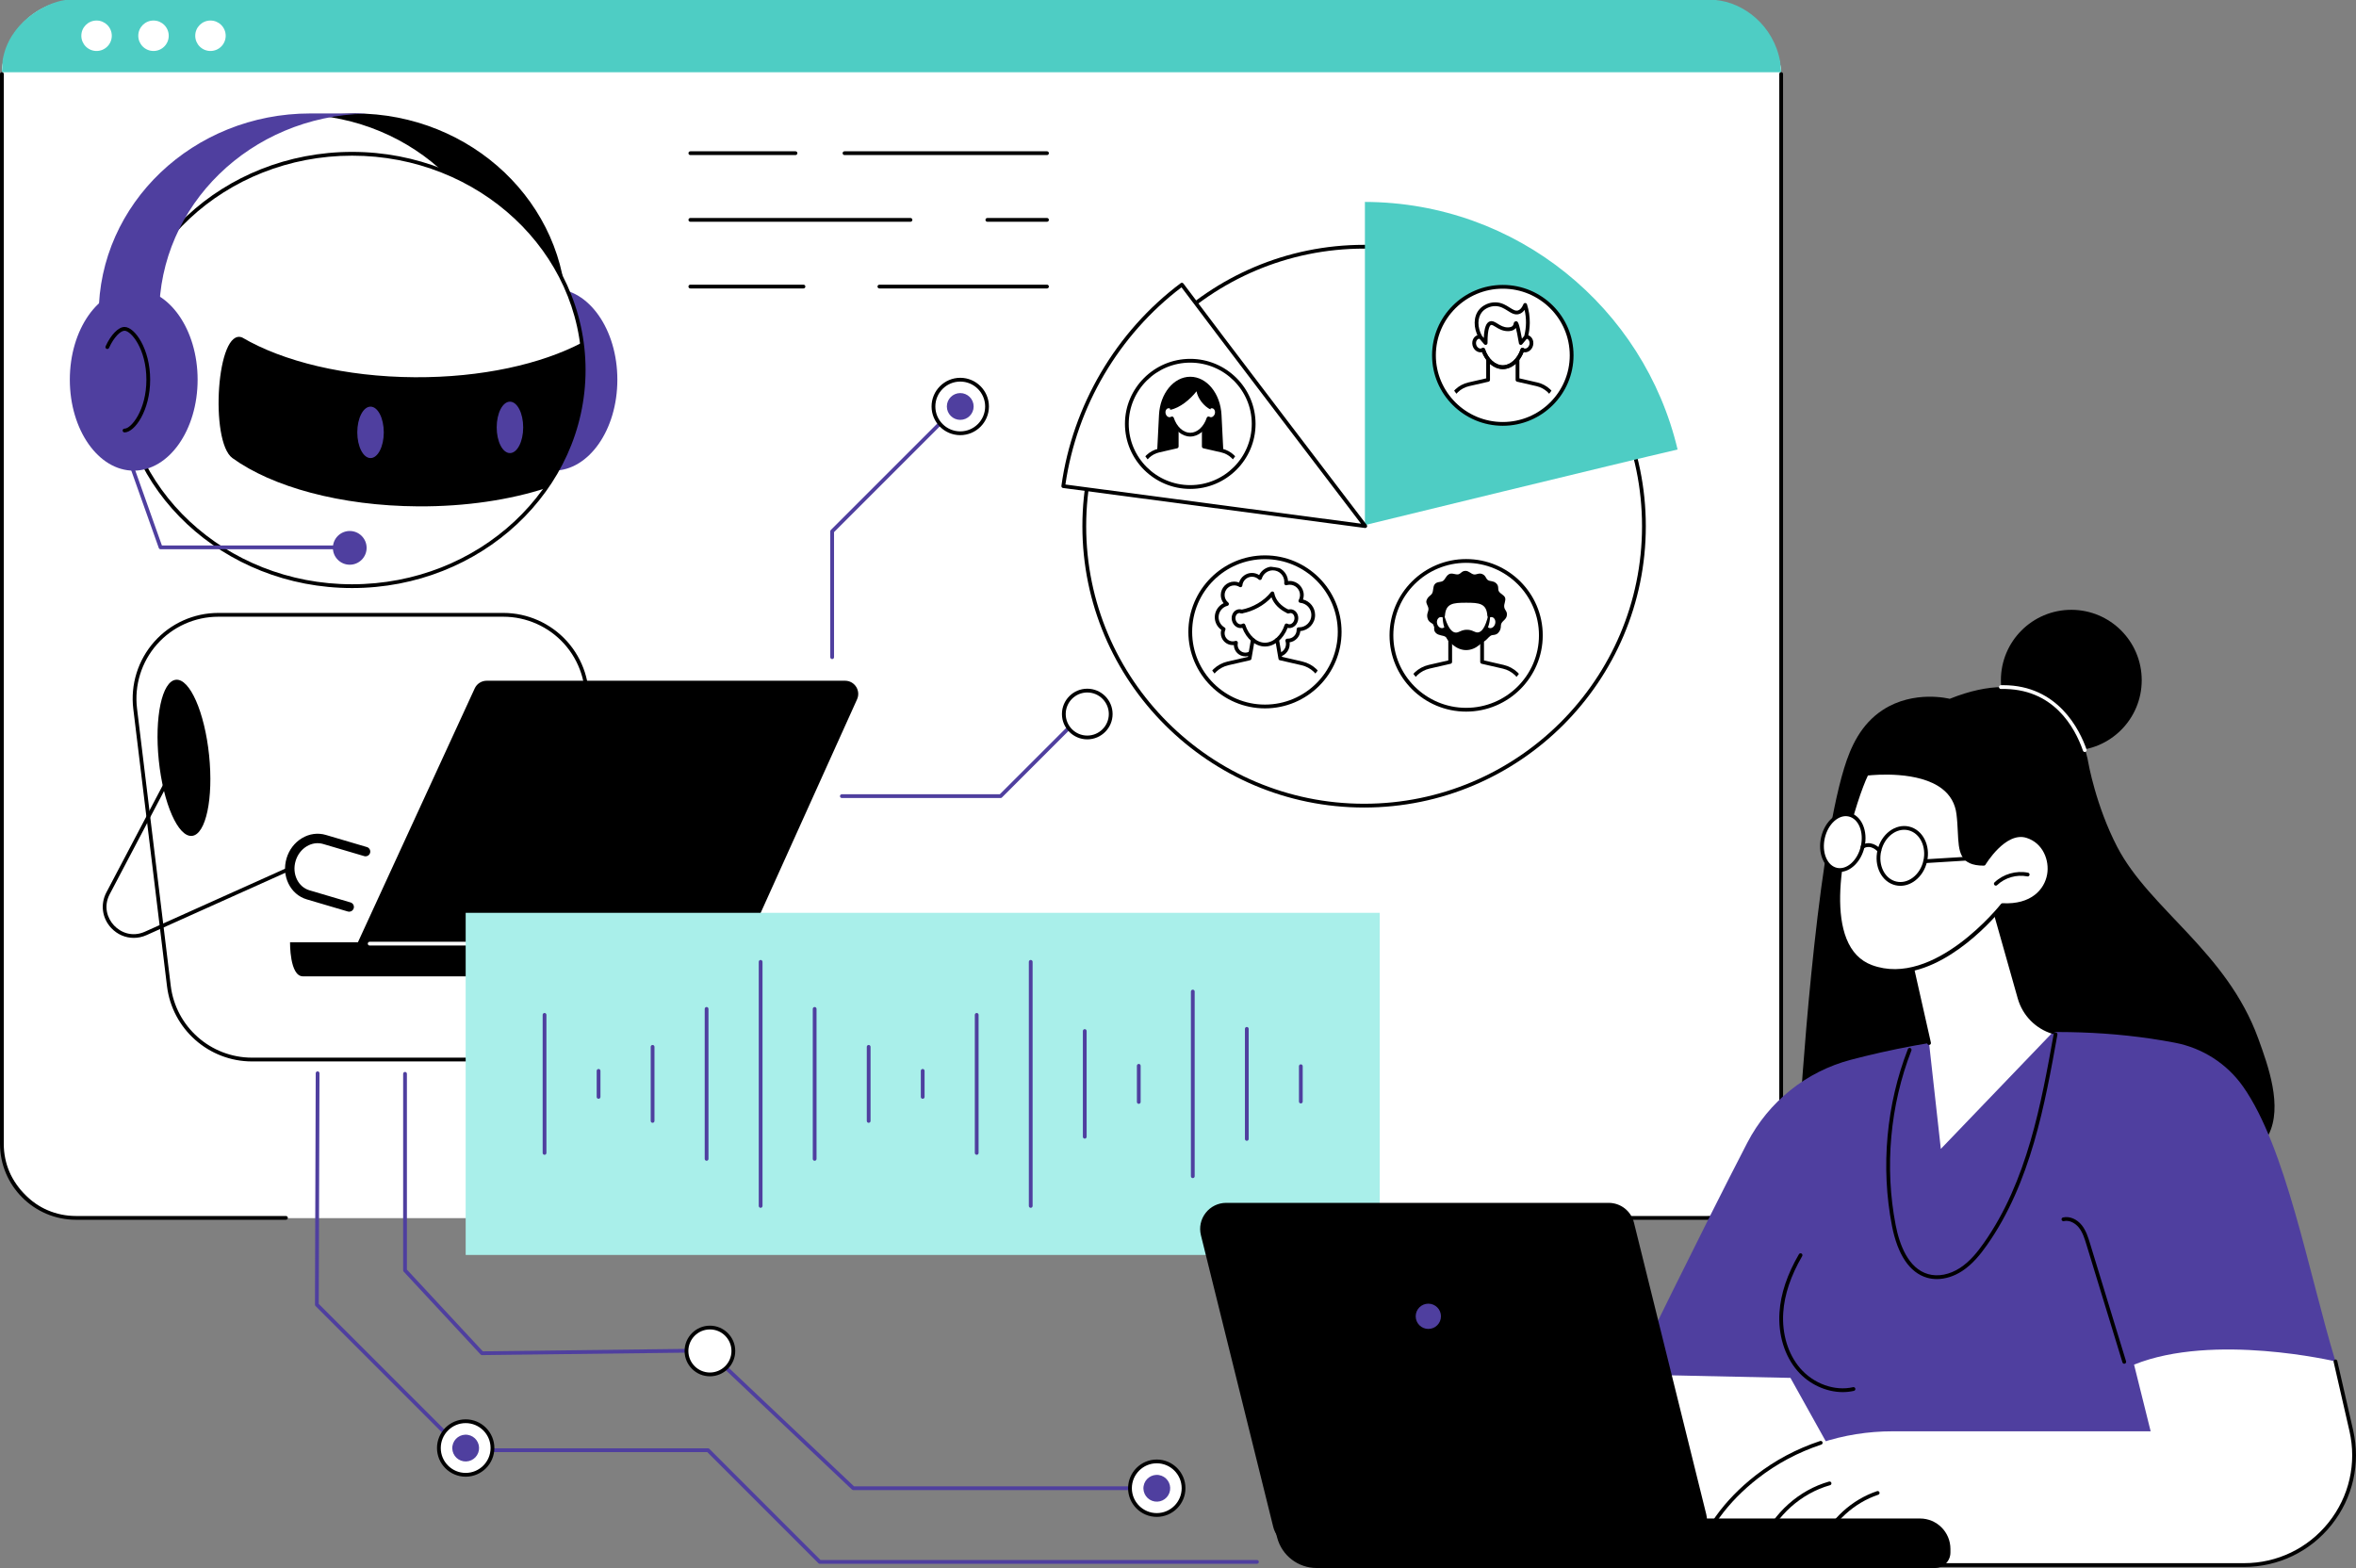
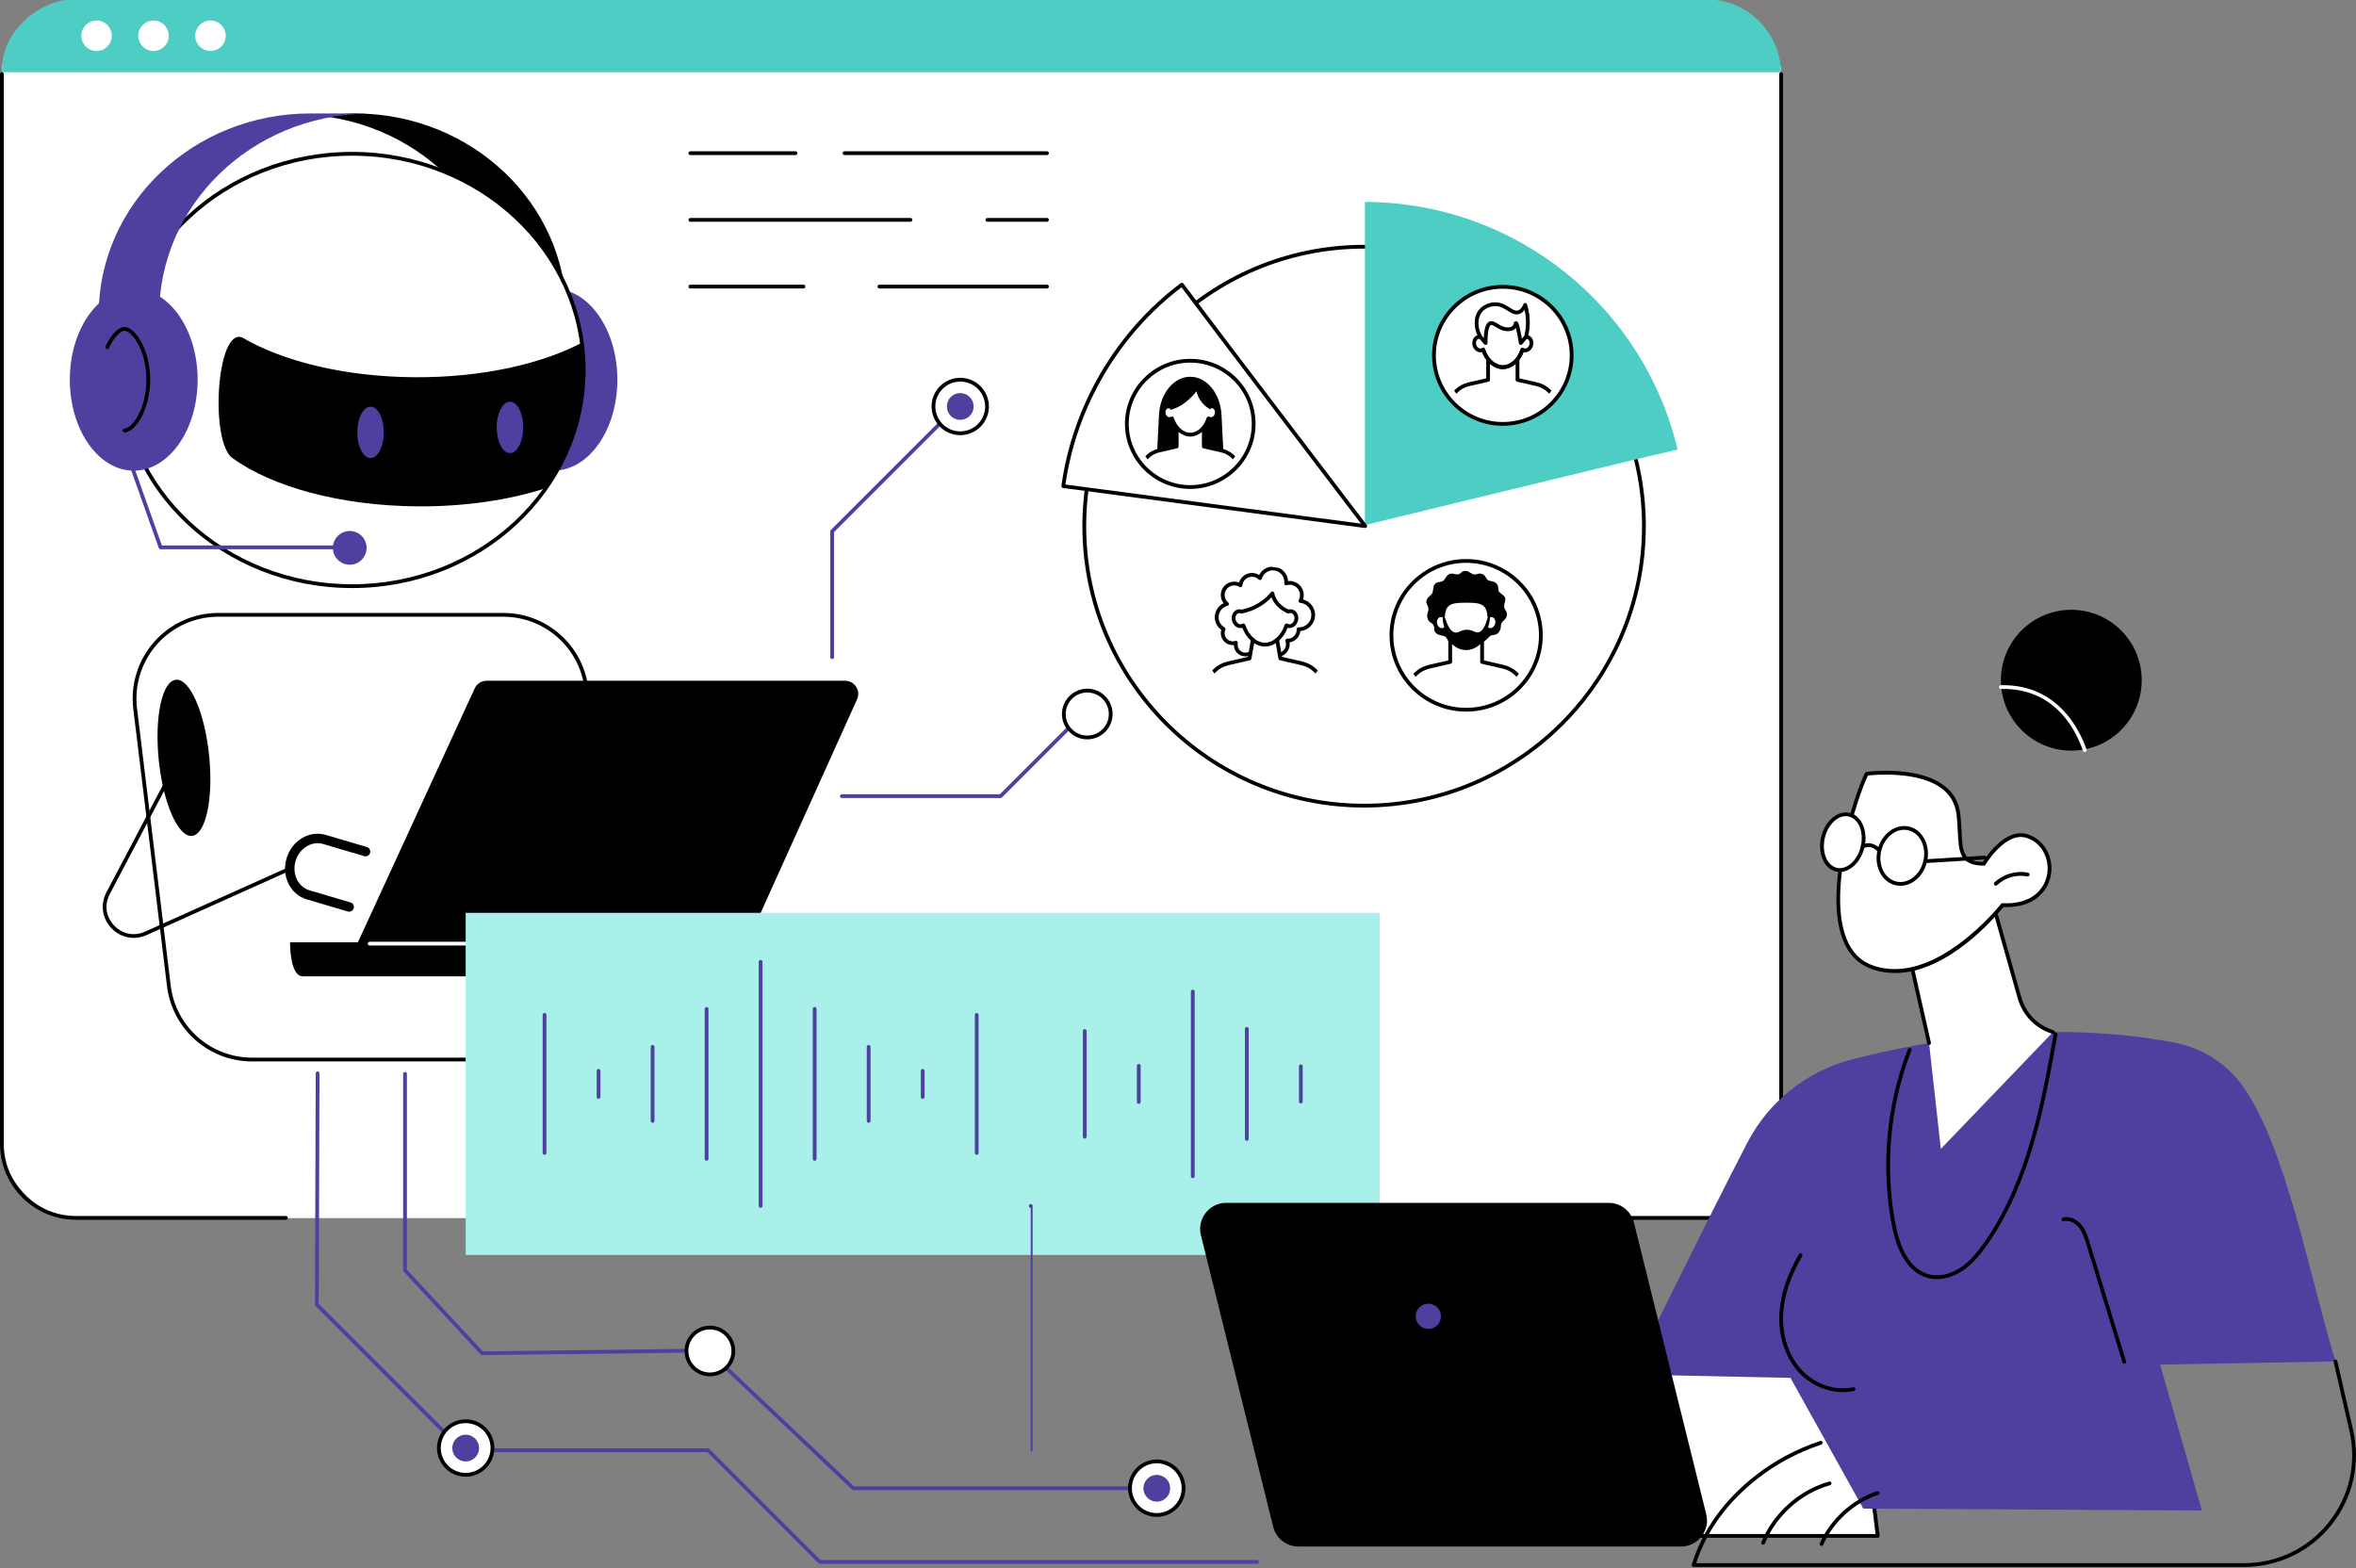
<svg xmlns="http://www.w3.org/2000/svg" id="_レイヤー_2" viewBox="0 0 2749.4 1830">
  <rect x="0" y="0" width="2749.4" height="1830" fill="#808080" stroke="none" />
  <defs>
    <style>.cls-1{fill:none;}.cls-2{fill:#a9efea;}.cls-3{fill:#4f3f9f;}.cls-4{clip-path:url(#clippath-1);}.cls-5{clip-path:url(#clippath-3);}.cls-6{clip-path:url(#clippath-2);}.cls-7{fill:#fff;}.cls-8{fill:#4ecdc4;}.cls-9{clip-path:url(#clippath);}</style>
    <clipPath id="clippath">
      <ellipse id="SVGID" class="cls-1" cx="1389" cy="494.72" rx="64.81" ry="64.54" />
    </clipPath>
    <clipPath id="clippath-1">
      <ellipse id="SVGID-2" class="cls-1" cx="1753.74" cy="414.72" rx="70.36" ry="70.07" />
    </clipPath>
    <clipPath id="clippath-2">
      <ellipse id="SVGID-3" class="cls-1" cx="1476.19" cy="737.45" rx="76.36" ry="76.27" />
    </clipPath>
    <clipPath id="clippath-3">
      <ellipse id="SVGID-4" class="cls-1" cx="1710.96" cy="741.5" rx="76.36" ry="76.04" />
    </clipPath>
  </defs>
  <g id="Illustration">
    <g id="AI-Driven_Call_Analysis">
      <rect class="cls-7" x="2.2" width="2076.38" height="1421.37" rx="87.67" ry="87.67" />
      <rect class="cls-7" x="2.2" width="2076.38" height="1421.37" rx="87.67" ry="87.67" />
      <path class="cls-8" d="M2078.59,84.33l-1.25-12.68C2069.69,29.76,2034.91,2.77,2001.74,0H76.18C51.92,3.26,10.02,27.15,3.1,70.34l-.89,13.99h2076.38Z" />
      <path d="M333.7,1423.58H88.58c-48.84,0-88.58-39.74-88.58-88.58V86.37c0-1.22.99-2.2,2.2-2.2s2.2.99,2.2,2.2v1248.63c0,46.41,37.76,84.17,84.17,84.17h245.12c1.22,0,2.2.99,2.2,2.2s-.99,2.2-2.2,2.2Z" />
      <path d="M1992.21,1423.58H804.1c-1.22,0-2.2-.99-2.2-2.2s.99-2.2,2.2-2.2h1188.11c46.41,0,84.17-37.76,84.17-84.17V86.37c0-1.22.99-2.2,2.2-2.2s2.2.99,2.2,2.2v1248.63c0,48.84-39.74,88.58-88.58,88.58Z" />
      <circle class="cls-7" cx="112.68" cy="41.73" r="17.77" />
      <circle class="cls-7" cx="179.14" cy="41.73" r="17.77" />
      <circle class="cls-7" cx="245.61" cy="41.73" r="17.77" />
      <path class="cls-7" d="M254.76,717.56h332.6c58.06,0,103.32,50.31,97.2,108.04l-34.26,323.53c-5.26,49.72-47.2,87.46-97.2,87.46h-259.01c-49.42,0-91.07-36.89-97.03-85.95l-39.33-323.53c-7.08-58.23,38.37-109.54,97.03-109.54Z" />
      <path d="M553.11,1238.79h-259.01c-50.48,0-93.13-37.79-99.22-87.89l-39.33-323.53c-3.45-28.38,5.44-56.94,24.4-78.34,18.96-21.4,46.23-33.68,74.82-33.68h332.6c28.3,0,55.38,12.06,74.31,33.1,18.93,21.03,28.07,49.24,25.09,77.38l-34.26,323.53c-5.4,50.98-48.13,89.43-99.4,89.43ZM254.76,719.77c-27.33,0-53.4,11.73-71.52,32.19-18.12,20.46-26.62,47.75-23.33,74.88l39.33,323.53c5.82,47.9,46.6,84.01,94.84,84.01h259.01c49.01,0,89.85-36.75,95.01-85.48l34.26-323.53c2.85-26.9-5.89-53.86-23.98-73.96-18.09-20.11-43.98-31.64-71.03-31.64H254.76Z" />
      <ellipse cx="214.63" cy="884.46" rx="29.51" ry="91.59" transform="translate(-89.75 26.74) rotate(-5.9)" />
      <path d="M156.06,1094.59c-9.71,0-19.14-3.97-26.22-11.5-10.74-11.43-12.96-27.79-5.65-41.68l86.47-164.25c.57-1.08,1.9-1.49,2.98-.92,1.08.57,1.49,1.9.92,2.98l-86.47,164.25c-7.79,14.8-2.54,28.61,4.97,36.6,7.51,7.99,20.97,14.09,36.22,7.23l163.51-73.47c1.11-.5,2.41,0,2.91,1.11.5,1.11,0,2.42-1.11,2.92l-163.51,73.47c-4.89,2.2-9.99,3.26-15.03,3.27Z" />
      <path d="M407.5,1064.05c-.52,0-1.04-.07-1.56-.23l-47.93-14.16c-9.37-2.77-16.98-9.33-21.42-18.5-4.36-8.99-5.14-19.41-2.2-29.37,2.94-9.95,9.26-18.28,17.8-23.46,8.71-5.28,18.67-6.66,28.03-3.89l47.93,14.15c2.92.86,4.59,3.93,3.72,6.85-.86,2.92-3.93,4.59-6.85,3.72l-47.93-14.15c-6.36-1.88-13.18-.9-19.2,2.75-6.19,3.75-10.78,9.84-12.94,17.15-2.16,7.31-1.61,14.93,1.55,21.43,3.07,6.33,8.27,10.86,14.63,12.73l47.93,14.16c2.92.86,4.59,3.93,3.72,6.85-.71,2.4-2.9,3.95-5.28,3.95Z" />
      <path d="M353.54,1139.49h500.71l145.92-323.31c4.59-10.17-2.85-21.7-14.01-21.7h-418.21c-6,0-11.46,3.49-13.97,8.95l-136.33,296.36h-79.17s-.61,39.69,15.05,39.69Z" />
      <path class="cls-7" d="M855.78,1103.53h-424.38c-1.22,0-2.2-.99-2.2-2.2s.99-2.2,2.2-2.2h424.38c1.22,0,2.2.99,2.2,2.2s-.99,2.2-2.2,2.2Z" />
      <path d="M590.12,380.79c.26-4.43.41-8.89.41-13.38,0-127.92-107.07-230.93-240.76-233.9.02,0,2.04,1.51.19,1.58-2,.07,62.15-2.68,64.16-2.68,136.4,0,246.98,105.21,246.98,235,0,4.49-.15,8.95-.41,13.38h-70.57Z" />
      <ellipse class="cls-3" cx="645.87" cy="443.12" rx="74.57" ry="106.17" />
      <ellipse class="cls-7" cx="410.88" cy="431.79" rx="270.26" ry="252.32" />
      <path d="M410.88,686.31c-150.24,0-272.46-114.18-272.46-254.52s122.23-254.52,272.46-254.52,272.46,114.18,272.46,254.52-122.23,254.52-272.46,254.52ZM410.88,181.68c-147.8,0-268.05,112.2-268.05,250.11s120.25,250.11,268.05,250.11,268.05-112.2,268.05-250.11-120.25-250.11-268.05-250.11Z" />
      <path d="M637.55,569.55c27.52-39.26,43.63-86.14,43.91-136.57.06-11.24-.67-22.3-2.14-33.16-47.7,25.18-117.49,40.87-195.22,40.44-81.42-.45-153.97-18.49-201.39-46.33-29.93-12.33-38.18,121.3-11.52,140.64,46.17,33.49,126,55.88,216.85,56.39,55.61.31,107.18-7.63,149.49-21.4Z" />
      <ellipse class="cls-3" cx="432.41" cy="504.6" rx="15.46" ry="30.01" />
      <ellipse class="cls-3" cx="595.09" cy="498.79" rx="15.46" ry="30.01" />
      <ellipse class="cls-3" cx="156.05" cy="443.12" rx="74.57" ry="106.17" />
      <path d="M145.31,504.66c-1.22,0-2.2-.99-2.2-2.2s.99-2.2,2.2-2.2c7.8,0,25.53-21.59,25.53-57.13s-17.73-57.13-25.53-57.13c-4.37,0-12.19,7.01-18.05,20-.5,1.11-1.81,1.61-2.92,1.1-1.11-.5-1.6-1.81-1.1-2.92,6.1-13.52,14.97-22.6,22.07-22.6,12.06,0,29.94,25.84,29.94,61.54s-17.89,61.54-29.94,61.54Z" />
      <path class="cls-3" d="M186.13,380.79c-.26-4.43-.41-8.89-.41-13.38,0-127.92,106.8-231.75,240.49-234.72-.02,0-.08-.28-.11-.28-2-.05-61.96,0-63.97,0-136.4,0-246.98,105.21-246.98,235,0,4.49.15,8.95.41,13.38h70.57Z" />
      <path class="cls-3" d="M400,641.03h-212.62c-.93,0-1.77-.59-2.08-1.47l-36.13-101.74c-.41-1.15.19-2.41,1.34-2.82,1.15-.41,2.41.19,2.82,1.34l35.61,100.27h211.06c1.22,0,2.2.99,2.2,2.2s-.99,2.2-2.2,2.2Z" />
      <circle class="cls-3" cx="408.15" cy="639.4" r="19.68" transform="translate(-332.58 475.88) rotate(-45)" />
      <rect class="cls-2" x="543.43" y="1065.35" width="1066.66" height="399.28" />
      <path class="cls-3" d="M887.64,1409.63c-1.22,0-2.2-.99-2.2-2.2v-284.87c0-1.22.99-2.2,2.2-2.2s2.2.99,2.2,2.2v284.87c0,1.22-.99,2.2-2.2,2.2Z" />
      <path class="cls-3" d="M950.68,1354.72c-1.22,0-2.2-.99-2.2-2.2v-175.04c0-1.22.99-2.2,2.2-2.2s2.2.99,2.2,2.2v175.04c0,1.22-.99,2.2-2.2,2.2Z" />
      <path class="cls-3" d="M1013.72,1310.43c-1.22,0-2.2-.99-2.2-2.2v-86.46c0-1.22.99-2.2,2.2-2.2s2.2.99,2.2,2.2v86.46c0,1.22-.99,2.2-2.2,2.2Z" />
      <path class="cls-3" d="M1076.76,1282.4c-1.22,0-2.2-.99-2.2-2.2v-30.41c0-1.22.99-2.2,2.2-2.2s2.2.99,2.2,2.2v30.41c0,1.22-.99,2.2-2.2,2.2Z" />
      <path class="cls-3" d="M1139.8,1347.76c-1.22,0-2.2-.99-2.2-2.2v-161.12c0-1.22.99-2.2,2.2-2.2s2.2.99,2.2,2.2v161.12c0,1.22-.99,2.2-2.2,2.2Z" />
      <path class="cls-3" d="M824.59,1354.72c-1.22,0-2.2-.99-2.2-2.2v-175.04c0-1.22.99-2.2,2.2-2.2s2.2.99,2.2,2.2v175.04c0,1.22-.99,2.2-2.2,2.2Z" />
      <path class="cls-3" d="M761.56,1310.43c-1.22,0-2.2-.99-2.2-2.2v-86.46c0-1.22.99-2.2,2.2-2.2s2.2.99,2.2,2.2v86.46c0,1.22-.99,2.2-2.2,2.2Z" />
      <path class="cls-3" d="M698.51,1282.4c-1.22,0-2.2-.99-2.2-2.2v-30.41c0-1.22.99-2.2,2.2-2.2s2.2.99,2.2,2.2v30.41c0,1.22-.99,2.2-2.2,2.2Z" />
      <path class="cls-3" d="M635.47,1347.76c-1.22,0-2.2-.99-2.2-2.2v-161.12c0-1.22.99-2.2,2.2-2.2s2.2.99,2.2,2.2v161.12c0,1.22-.99,2.2-2.2,2.2Z" />
-       <path class="cls-3" d="M1202.84,1409.63c-1.22,0-2.2-.99-2.2-2.2v-284.87c0-1.22.99-2.2,2.2-2.2s2.2.99,2.2,2.2v284.87c0,1.22-.99,2.2-2.2,2.2Z" />
+       <path class="cls-3" d="M1202.84,1409.63c-1.22,0-2.2-.99-2.2-2.2c0-1.22.99-2.2,2.2-2.2s2.2.99,2.2,2.2v284.87c0,1.22-.99,2.2-2.2,2.2Z" />
      <path class="cls-3" d="M1265.88,1328.9c-1.22,0-2.2-.99-2.2-2.2v-123.4c0-1.22.99-2.2,2.2-2.2s2.2.99,2.2,2.2v123.4c0,1.22-.99,2.2-2.2,2.2Z" />
      <path class="cls-3" d="M1328.92,1288.29c-1.22,0-2.2-.99-2.2-2.2v-42.2c0-1.22.99-2.2,2.2-2.2s2.2.99,2.2,2.2v42.2c0,1.22-.99,2.2-2.2,2.2Z" />
      <path class="cls-3" d="M1391.96,1374.97c-1.22,0-2.2-.99-2.2-2.2v-215.55c0-1.22.99-2.2,2.2-2.2s2.2.99,2.2,2.2v215.55c0,1.22-.99,2.2-2.2,2.2Z" />
      <path class="cls-3" d="M1455,1331.44c-1.22,0-2.2-.99-2.2-2.2v-128.48c0-1.22.99-2.2,2.2-2.2s2.2.99,2.2,2.2v128.48c0,1.22-.99,2.2-2.2,2.2Z" />
      <path class="cls-3" d="M1518.04,1287.82c-1.22,0-2.2-.99-2.2-2.2v-41.25c0-1.22.99-2.2,2.2-2.2s2.2.99,2.2,2.2v41.25c0,1.22-.99,2.2-2.2,2.2Z" />
      <path class="cls-3" d="M971.1,769.19c-1.22,0-2.2-.99-2.2-2.2v-146.88c0-.59.23-1.15.65-1.56l148.39-148.39c.86-.86,2.26-.86,3.12,0,.86.86.86,2.26,0,3.12l-147.75,147.75v145.97c0,1.22-.99,2.2-2.2,2.2Z" />
      <circle class="cls-7" cx="1120.59" cy="474.39" r="31.27" transform="translate(-49.57 140.47) rotate(-7.02)" />
      <path d="M1120.59,507.86c-18.46,0-33.47-15.02-33.47-33.47s15.02-33.47,33.47-33.47,33.47,15.02,33.47,33.47-15.02,33.47-33.47,33.47ZM1120.59,445.33c-16.03,0-29.06,13.04-29.06,29.07s13.04,29.06,29.06,29.06,29.06-13.04,29.06-29.06-13.04-29.07-29.06-29.07Z" />
      <circle class="cls-3" cx="1120.59" cy="474.39" r="15.63" />
      <path class="cls-3" d="M1466.85,1825.09h-510.21c-.58,0-1.15-.23-1.56-.65l-129.69-129.69h-285.75c-.58,0-1.15-.23-1.56-.65l-169.87-169.87c-.42-.42-.65-.98-.65-1.57l.88-270.1c0-1.22.99-2.2,2.2-2.2h0c1.22,0,2.2.99,2.2,2.21l-.87,269.18,168.57,168.57h285.75c.58,0,1.15.23,1.56.65l129.69,129.69h509.3c1.22,0,2.2.99,2.2,2.2s-.99,2.2-2.2,2.2Z" />
      <circle class="cls-7" cx="543.43" cy="1689.96" r="31.27" transform="translate(-605.35 336.6) rotate(-22.5)" />
      <path d="M543.43,1723.44c-18.46,0-33.47-15.02-33.47-33.47s15.02-33.47,33.47-33.47,33.47,15.02,33.47,33.47-15.02,33.47-33.47,33.47ZM543.43,1660.9c-16.03,0-29.06,13.04-29.06,29.06s13.04,29.06,29.06,29.06,29.06-13.04,29.06-29.06-13.04-29.06-29.06-29.06Z" />
      <circle class="cls-3" cx="543.43" cy="1689.96" r="15.63" transform="translate(-1211.76 1955.67) rotate(-80.78)" />
      <path class="cls-3" d="M1349.92,1739.07h-354.17c-.56,0-1.11-.22-1.52-.6l-169.17-160.09-262.53,3.16c-.68.07-1.22-.25-1.64-.7l-89.84-96.76c-.38-.41-.59-.95-.59-1.5v-229.34c0-1.22.99-2.2,2.2-2.2s2.2.99,2.2,2.2v228.48l88.58,95.41,262.44-3.16c.63.05,1.13.21,1.54.6l169.19,160.1h353.3c1.22,0,2.2.99,2.2,2.2s-.99,2.2-2.2,2.2Z" />
      <circle class="cls-7" cx="828.46" cy="1576.72" r="27.35" transform="translate(-896.43 2020.76) rotate(-76.72)" />
      <path d="M828.46,1606.28c-16.3,0-29.56-13.26-29.56-29.55s13.26-29.56,29.56-29.56,29.56,13.26,29.56,29.56-13.26,29.55-29.56,29.55ZM828.46,1551.57c-13.87,0-25.15,11.28-25.15,25.15s11.28,25.14,25.15,25.14,25.15-11.28,25.15-25.14-11.28-25.15-25.15-25.15Z" />
      <circle class="cls-7" cx="1349.92" cy="1736.87" r="31.27" transform="translate(-362.94 356.61) rotate(-13.28)" />
      <path d="M1349.92,1770.34c-18.46,0-33.47-15.02-33.47-33.47s15.02-33.47,33.47-33.47,33.47,15.02,33.47,33.47-15.02,33.47-33.47,33.47ZM1349.92,1707.8c-16.03,0-29.06,13.04-29.06,29.06s13.04,29.07,29.06,29.07,29.06-13.04,29.06-29.07-13.04-29.06-29.06-29.06Z" />
      <circle class="cls-3" cx="1349.92" cy="1736.87" r="15.63" transform="translate(-580.75 2791.14) rotate(-80.78)" />
      <path class="cls-3" d="M1167.67,931.37h-185.25c-1.22,0-2.2-.99-2.2-2.2s.99-2.2,2.2-2.2h184.34l87.12-87.12c.86-.86,2.26-.86,3.12,0s.86,2.26,0,3.12l-87.77,87.77c-.41.41-.97.65-1.56.65Z" />
      <circle class="cls-7" cx="1268.82" cy="833.33" r="27.35" transform="translate(-107.11 1474.55) rotate(-58.28)" />
      <path d="M1268.82,862.89c-16.3,0-29.56-13.26-29.56-29.55s13.26-29.56,29.56-29.56,29.56,13.26,29.56,29.56-13.26,29.55-29.56,29.55ZM1268.82,808.19c-13.87,0-25.15,11.28-25.15,25.15s11.28,25.14,25.15,25.14,25.15-11.28,25.15-25.14-11.28-25.15-25.15-25.15Z" />
-       <ellipse class="cls-7" cx="1591.88" cy="614.1" rx="326.54" ry="326.16" />
      <path d="M1591.88,942.46c-181.27,0-328.75-147.3-328.75-328.36s147.48-328.36,328.75-328.36,328.75,147.3,328.75,328.36-147.48,328.36-328.75,328.36ZM1591.88,290.15c-178.84,0-324.34,145.32-324.34,323.95s145.5,323.95,324.34,323.95,324.34-145.32,324.34-323.95-145.5-323.95-324.34-323.95Z" />
      <path class="cls-8" d="M1957.71,524.61c-39.07-165.33-187.54-288.45-364.89-288.95v377.16s304.06-74.19,364.89-88.21Z" />
      <path class="cls-7" d="M1379.23,332.22c-76.71,57.43-125.64,142.91-138.41,235.13,86.37,11.54,352.39,46.68,352.39,46.68,0,0-178.9-234.57-213.98-281.81Z" />
      <path d="M1593.22,616.24c-.1,0-.19,0-.29-.02-2.66-.35-267.01-35.26-352.4-46.68-.58-.08-1.11-.38-1.46-.85-.36-.47-.51-1.06-.43-1.64,12.99-93.83,63.75-180.06,139.27-236.6.47-.35,1.06-.49,1.64-.42.58.08,1.1.4,1.45.87,34.67,46.69,212.18,279.44,213.97,281.79.54.71.6,1.67.16,2.44-.4.69-1.13,1.1-1.91,1.1ZM1243.32,565.47c80.68,10.78,307.45,40.74,344.93,45.69-24-31.48-174.66-229.11-209.46-275.83-73.02,55.41-122.27,139.06-135.47,230.15Z" />
      <ellipse class="cls-7" cx="1389" cy="494.72" rx="74" ry="73.69" />
      <path d="M1389,570.61c-42.02,0-76.2-34.05-76.2-75.89s34.19-75.89,76.2-75.89,76.2,34.05,76.2,75.89-34.19,75.89-76.2,75.89ZM1389,423.23c-39.59,0-71.79,32.07-71.79,71.48s32.21,71.48,71.79,71.48,71.79-32.07,71.79-71.48-32.21-71.48-71.79-71.48Z" />
      <g class="cls-9">
        <path d="M1428.23,538.94l-2.75-54.67c-1.26-25.07-17.22-44.56-36.48-44.56s-35.22,19.49-36.48,44.56l-2.75,54.67h78.46Z" />
        <path class="cls-7" d="M1446.18,545.18c-2.81-9.68-10.67-17.08-20.53-19.34l-20.85-4.78v-26.23h-31.61v26.23l-20.85,4.78c-9.86,2.26-17.71,9.66-20.53,19.34l-7.95,41.85h130.28l-7.96-41.85Z" />
        <path d="M1454.14,589.24h-130.28c-.66,0-1.28-.29-1.7-.8s-.59-1.17-.47-1.82l7.95-41.85c3.08-10.64,11.57-18.64,22.2-21.08l19.14-4.39v-24.47c0-1.22.99-2.2,2.2-2.2h31.61c1.22,0,2.2.99,2.2,2.2v24.47l19.14,4.39c10.63,2.44,19.12,10.44,22.15,20.87.02.07.04.14.05.2l7.96,41.85c.12.64-.05,1.31-.47,1.82-.42.51-1.04.8-1.7.8ZM1326.52,584.83h124.95l-7.44-39.13c-2.61-8.86-9.83-15.64-18.87-17.71l-20.85-4.78c-1-.23-1.71-1.12-1.71-2.15v-24.02h-27.2v24.02c0,1.03-.71,1.92-1.71,2.15l-20.85,4.78c-9.07,2.08-16.32,8.9-18.9,17.81l-7.41,39.03Z" />
        <path class="cls-7" d="M1415.47,474.42c-1.15-.28-2.32-.18-3.4.24-.92-14.56-10.89-24.44-23.08-24.44s-22.16,9.88-23.08,24.44c-1.08-.41-2.25-.52-3.4-.24-3.42.85-5.38,4.79-4.38,8.8,1,4.01,4.59,6.58,8,5.74.55-.14,1.06-.36,1.53-.65,3.52,10.76,11.74,18.99,21.32,18.99s17.79-8.23,21.32-18.99c.47.28.98.51,1.53.64,3.42.85,7-1.72,8.01-5.74,1-4.01-.96-7.95-4.38-8.8Z" />
        <path d="M1389,509.5c-9.38,0-18.26-7.28-22.63-18.34-4.48.91-9.09-2.34-10.36-7.41-.67-2.7-.29-5.52,1.05-7.75,1.14-1.9,2.9-3.22,4.94-3.73.64-.16,1.32-.22,1.97-.22,1.89-14.08,12.1-24.05,25.03-24.05s23.15,9.97,25.04,24.05c.65,0,1.32.06,1.97.22h0c2.04.51,3.8,1.83,4.94,3.73,1.34,2.23,1.72,5.05,1.05,7.75-1.26,5.07-5.86,8.33-10.36,7.41-4.37,11.06-13.24,18.34-22.63,18.34ZM1367.68,486.1c.26,0,.52.05.77.14.63.23,1.12.74,1.33,1.38,3.42,10.45,11.15,17.47,19.22,17.47s15.8-7.02,19.22-17.47c.21-.64.7-1.15,1.33-1.38.63-.23,1.34-.16,1.91.19.3.19.6.31.91.39,2.23.54,4.63-1.3,5.34-4.13.39-1.57.19-3.18-.55-4.41-.38-.63-1.07-1.44-2.22-1.72-.67-.17-1.37-.11-2.08.16-.65.25-1.39.17-1.98-.21-.59-.38-.96-1.02-1.01-1.72-.82-12.96-9.6-22.37-20.88-22.37s-20.06,9.41-20.87,22.37c-.04.7-.42,1.34-1.01,1.72s-1.32.46-1.98.21c-.71-.27-1.42-.32-2.09-.16-1.15.28-1.84,1.09-2.22,1.72-.74,1.23-.94,2.84-.55,4.41.71,2.83,3.1,4.69,5.34,4.13.31-.08.6-.2.92-.39.35-.21.74-.32,1.14-.32Z" />
        <path d="M1365.54,478.31c11.54-2.16,23.57-12.4,30.79-21.62,1.41,8.19,8.69,17.75,16.32,21.12,0,0,3.63-32.6-23.65-31.55-27.28,1.05-23.46,32.05-23.46,32.05Z" />
      </g>
      <ellipse class="cls-7" cx="1753.74" cy="414.72" rx="80.34" ry="80" />
      <path d="M1753.74,496.92c-45.51,0-82.54-36.88-82.54-82.2s37.03-82.2,82.54-82.2,82.54,36.88,82.54,82.2-37.03,82.2-82.54,82.2ZM1753.74,336.93c-43.08,0-78.13,34.9-78.13,77.79s35.05,77.79,78.13,77.79,78.13-34.9,78.13-77.79-35.05-77.79-78.13-77.79Z" />
      <g class="cls-4">
        <path d="M1824.46,517.15h-141.44c-.66,0-1.28-.29-1.7-.8s-.59-1.17-.47-1.82l8.64-45.43c3.32-11.47,12.48-20.1,23.96-22.73l20.93-4.8v-26.72c0-1.22.99-2.2,2.2-2.2h34.32c1.22,0,2.2.99,2.2,2.2v26.72l20.93,4.8c11.47,2.63,20.64,11.27,23.91,22.53.02.07.04.14.05.2l8.64,45.43c.12.64-.05,1.31-.47,1.82s-1.04.8-1.7.8ZM1685.68,512.74h136.11l-8.12-42.71c-2.85-9.68-10.75-17.1-20.63-19.37l-22.64-5.19c-1-.23-1.71-1.12-1.71-2.15v-26.27h-29.91v26.27c0,1.03-.71,1.92-1.71,2.15l-22.64,5.19c-9.92,2.27-17.83,9.73-20.66,19.46l-8.09,42.61Z" />
        <path class="cls-7" d="M1782.2,393.2c-1.24-.31-2.49-.19-3.65.25-.99-15.66-11.71-26.28-24.81-26.28s-23.82,10.62-24.81,26.28c-1.16-.44-2.42-.56-3.65-.25-3.68.91-5.78,5.15-4.71,9.46,1.08,4.32,4.93,7.08,8.61,6.17.59-.15,1.14-.39,1.64-.69,3.79,11.57,12.62,20.42,22.92,20.42s19.13-8.85,22.92-20.42c.5.31,1.05.55,1.64.69,3.68.91,7.53-1.85,8.61-6.17,1.08-4.32-1.03-8.55-4.71-9.46Z" />
        <path d="M1753.74,430.76c-10.06,0-19.57-7.84-24.23-19.74-4.79,1.05-9.73-2.41-11.08-7.82-.71-2.86-.31-5.85,1.11-8.2,1.21-2,3.06-3.4,5.21-3.93.73-.18,1.47-.26,2.22-.23,1.97-15.13,12.9-25.86,26.77-25.86s24.81,10.73,26.77,25.86c.76-.03,1.5.05,2.22.23h0c2.15.53,4,1.93,5.21,3.93,1.42,2.35,1.82,5.34,1.11,8.2-1.35,5.41-6.3,8.88-11.08,7.82-4.66,11.9-14.17,19.74-24.23,19.74ZM1730.82,405.93c.26,0,.51.05.76.14.63.23,1.12.74,1.33,1.38,3.7,11.31,12.07,18.9,20.82,18.9s17.12-7.6,20.83-18.9c.21-.64.7-1.15,1.33-1.38.63-.23,1.33-.17,1.91.18.34.2.68.35,1.04.44,2.49.61,5.15-1.43,5.93-4.56.43-1.73.21-3.5-.61-4.86-.42-.7-1.2-1.61-2.49-1.93-.75-.19-1.54-.13-2.34.17-.66.25-1.39.17-1.98-.21-.59-.38-.96-1.02-1.01-1.72-.88-14.03-10.39-24.21-22.61-24.21s-21.73,10.18-22.61,24.21c-.04.7-.42,1.33-1.01,1.72-.59.38-1.32.46-1.98.21-.8-.3-1.59-.36-2.34-.17-1.29.32-2.07,1.23-2.49,1.93-.82,1.36-1.04,3.13-.61,4.86.78,3.13,3.46,5.17,5.94,4.56.35-.09.69-.23,1.02-.44.35-.21.75-.32,1.15-.32Z" />
        <path d="M1753.74,430.76c-10.66,0-20.72-8.82-25.01-21.94-.38-1.16.25-2.4,1.41-2.78,1.16-.38,2.4.25,2.78,1.41,3.7,11.31,12.07,18.9,20.82,18.9s17.12-7.6,20.83-18.9c.38-1.15,1.62-1.79,2.78-1.41,1.16.38,1.79,1.62,1.41,2.78-4.3,13.12-14.35,21.94-25.02,21.94Z" />
        <path class="cls-7" d="M1727.85,362.69c-6.25,7.43-6.38,19.55-.35,30.42,2.06,2.41,4.11,4.81,6.17,7.22-.06-17.55,2.86-22.27,5.7-23.14,4.69-1.43,10.23,7.33,20.39,7.11,1.55-.03,5.02-.15,7.13-2.52,1.83-2.04,1.55-4.54,2.1-4.59.91-.09,2.55,4.69,5.7,23.14,2.03-2.42,4.06-4.85,6.09-7.27,1.11-4.21,2.13-9.74,2.2-16.25.09-8.8-1.59-16.02-3.17-20.97-1.33,3.28-3.61,7.22-7.52,8.51-8.2,2.7-14.35-9.32-27.5-9.3-6.22.01-12.87,2.78-16.95,7.65Z" />
        <path d="M1733.67,402.53c-.63,0-1.25-.27-1.68-.77l-6.17-7.22c-.1-.11-.18-.23-.25-.36-6.43-11.61-6.2-24.83.6-32.9,4.36-5.19,11.5-8.42,18.64-8.43h.05c7.28,0,12.62,3.38,16.92,6.11,4.21,2.67,6.95,4.26,9.85,3.3,2.46-.81,4.54-3.25,6.16-7.24.35-.86,1.24-1.44,2.13-1.37.93.03,1.73.65,2.02,1.53,2.25,7.03,3.35,14.32,3.27,21.66-.06,5.65-.82,11.3-2.27,16.79-.08.31-.23.6-.44.85l-6.09,7.27c-.55.66-1.44.93-2.27.71-.83-.23-1.45-.91-1.6-1.76-1.62-9.5-2.77-14.91-3.55-17.97-.13.18-.28.35-.43.52-2.8,3.13-7.11,3.22-8.73,3.25-6.3.05-10.98-2.8-14.43-4.94-2.27-1.4-4.23-2.63-5.37-2.27-.99.3-4.2,2.7-4.14,21.02,0,.93-.57,1.75-1.44,2.08-.25.09-.51.14-.77.14ZM1769.44,374.95c1.9,0,3.29,1.73,6.62,20.32l2.73-3.26c1.27-4.98,1.95-10.11,2-15.24.05-5.08-.5-10.14-1.64-15.09-1.73,2.38-3.79,3.97-6.15,4.75-5.04,1.67-9.19-.98-13.59-3.76-4.21-2.67-8.55-5.42-14.55-5.42h-.04c-5.78.01-11.78,2.7-15.27,6.86h0c-5.59,6.64-5.67,17.77-.22,27.73l2.24,2.62c.48-11.99,2.75-18.04,7.16-19.39,3.06-.93,5.94.85,8.98,2.74,3.31,2.05,7.13,4.39,12.01,4.27,1.1-.02,4.02-.08,5.54-1.78.74-.83.97-1.82,1.16-2.62.19-.82.58-2.52,2.38-2.69.22-.02.44-.04.64-.04ZM1727.85,362.69h.02-.02Z" />
      </g>
      <ellipse class="cls-7" cx="1476.19" cy="737.45" rx="87.19" ry="87.08" />
-       <path d="M1476.19,826.73c-49.29,0-89.39-40.05-89.39-89.28s40.1-89.28,89.39-89.28,89.39,40.05,89.39,89.28-40.1,89.28-89.39,89.28ZM1476.19,652.58c-46.86,0-84.98,38.07-84.98,84.87s38.12,84.87,84.98,84.87,84.98-38.07,84.98-84.87-38.12-84.87-84.98-84.87Z" />
      <g class="cls-6">
        <path class="cls-7" d="M1517.47,701.35c1.14-2.04,1.79-4.39,1.79-6.89,0-7.85-6.37-14.21-14.23-14.21-1.47,0-2.88.22-4.21.63.07-.61.12-1.22.12-1.85,0-8.6-6.98-15.57-15.59-15.57-7.11,0-13.1,4.76-14.98,11.27-2.42-2.36-5.73-3.82-9.39-3.82-7.03,0-12.8,5.39-13.39,12.27-2.1-1.35-4.59-2.14-7.27-2.14-7.43,0-13.45,6.01-13.45,13.43,0,4.22,1.95,7.98,5,10.44-6.91,1.76-12.02,8-12.02,15.45,0,5.94,3.25,11.11,8.07,13.86-.67,1.47-1.06,3.11-1.06,4.83,0,6.45,5.24,11.68,11.7,11.68,1.33,0,2.61-.23,3.8-.64-.18.81-.29,1.64-.29,2.51,0,6.24,5.06,11.29,11.31,11.29s11.31-5.06,11.31-11.29,12.09-8.1,12.09-.89,5.85,13.04,13.06,13.04,13.06-5.84,13.06-13.04c0-1.44-.24-2.83-.68-4.12.23.01.45.03.68.03,6.89,0,12.48-5.58,12.48-12.46,0-.27-.02-.54-.04-.81.21,0,.41.03.63.03,9.15,0,16.57-7.41,16.57-16.55,0-8.62-6.61-15.7-15.04-16.47Z" />
        <path d="M1489.82,766.94c-8.42,0-15.26-6.84-15.26-15.25,0-.83-.24-1.42-.73-1.82-.5-.4-1.29-.63-2.2-.63-2.24,0-4.75,1.37-4.75,3.33,0,7.44-6.06,13.5-13.51,13.5s-13.36-5.91-13.51-13.22c-.43.04-.87.06-1.31.06-7.66,0-13.9-6.23-13.9-13.89,0-1.34.19-2.66.57-3.94-4.73-3.39-7.59-8.89-7.59-14.75,0-7.07,4.08-13.36,10.27-16.34-2.1-2.71-3.26-6.04-3.26-9.55,0-8.62,7.02-15.64,15.65-15.64,1.95,0,3.87.36,5.67,1.07,1.94-6.47,8.02-11.19,15-11.19,3.02,0,5.93.86,8.42,2.46,2.96-5.95,9.13-9.9,15.94-9.9,9.52,0,17.31,7.5,17.78,16.9.63-.07,1.27-.11,1.91-.11,9.06,0,16.43,7.36,16.43,16.42,0,1.77-.29,3.53-.85,5.2,8.22,2.07,14.1,9.43,14.1,18.17,0,9.82-7.59,17.89-17.22,18.69-.63,6.77-5.87,12.21-12.55,13.16.09.67.14,1.35.14,2.03,0,8.41-6.85,15.25-15.26,15.25ZM1471.63,744.84c4.39,0,7.34,2.75,7.34,6.85,0,5.98,4.87,10.84,10.86,10.84s10.86-4.86,10.86-10.84c0-1.15-.19-2.31-.56-3.43-.23-.69-.1-1.46.34-2.04.44-.58,1.15-.88,1.88-.86.33.02.44.03.55.03,5.66,0,10.27-4.6,10.27-10.25,0-.16-.01-.33-.02-.49-.04-.62.18-1.32.61-1.77s1.04-.81,1.67-.75l.54.03c7.92,0,14.36-6.43,14.36-14.34,0-7.46-5.61-13.6-13.04-14.28-.74-.07-1.4-.51-1.75-1.17-.35-.66-.34-1.45.02-2.1.99-1.77,1.51-3.79,1.51-5.82,0-6.62-5.39-12.01-12.02-12.01-1.22,0-2.41.18-3.56.53-.71.22-1.49.06-2.06-.41-.57-.48-.87-1.21-.78-1.95.06-.52.1-1.05.1-1.59,0-7.37-6.01-13.37-13.39-13.37-5.93,0-11.22,3.98-12.86,9.67-.21.75-.81,1.32-1.55,1.52-.75.2-1.55-.01-2.1-.55-2.11-2.06-4.9-3.2-7.85-3.2-5.78,0-10.7,4.5-11.2,10.25-.07.77-.53,1.45-1.23,1.79-.7.34-1.51.29-2.17-.12-1.82-1.17-3.92-1.79-6.08-1.79-6.2,0-11.24,5.04-11.24,11.23,0,3.4,1.52,6.58,4.18,8.73.65.52.95,1.37.77,2.18-.18.82-.8,1.46-1.61,1.67-6.1,1.56-10.36,7.03-10.36,13.31,0,4.92,2.67,9.5,6.96,11.95.99.56,1.39,1.79.91,2.83-.57,1.25-.86,2.57-.86,3.92,0,5.23,4.26,9.48,9.49,9.48,1.04,0,2.07-.18,3.08-.52.76-.26,1.59-.09,2.19.45.6.53.85,1.35.68,2.13-.16.68-.23,1.36-.23,2.02,0,5.01,4.08,9.09,9.1,9.09s9.1-4.08,9.1-9.09,4.75-7.74,9.16-7.74Z" />
        <path class="cls-7" d="M1519.38,774.23l-43.19-9.94-43.19,9.94c-11.62,2.67-20.87,11.42-24.18,22.86l-9.37,49.45h153.5l-9.37-49.45c-3.31-11.44-12.57-20.18-24.18-22.86Z" />
        <path d="M1552.94,848.75h-153.5c-.66,0-1.28-.29-1.7-.8-.42-.51-.59-1.17-.47-1.82l9.37-49.45c3.58-12.4,13.47-21.74,25.86-24.59l43.19-9.93c.33-.07.66-.07.99,0l43.19,9.93c12.39,2.85,22.28,12.2,25.81,24.39l9.42,49.66c.12.65-.05,1.31-.47,1.82-.42.51-1.04.8-1.7.8ZM1402.1,844.34h148.18l-8.88-46.84c-3.04-10.46-11.68-18.63-22.51-21.12l-42.7-9.82-42.7,9.82c-10.83,2.49-19.47,10.66-22.56,21.32l-8.83,46.63Z" />
        <polygon class="cls-7" points="1457.79 771.11 1463.55 737.59 1488.83 737.59 1494.52 770.74 1457.79 771.11" />
        <path class="cls-7" d="M1507.38,713.46c-1.35-.34-2.73-.21-4,.28-1.08-17.21-12.84-28.88-27.19-28.88s-26.11,11.67-27.19,28.88c-1.28-.49-2.65-.62-4-.28-4.03,1-6.34,5.66-5.16,10.4,1.18,4.74,5.4,7.78,9.43,6.78.65-.16,1.25-.43,1.8-.76,4.15,12.71,13.83,22.44,25.12,22.44s20.97-9.73,25.12-22.44c.55.34,1.15.6,1.8.76,4.03,1,8.25-2.03,9.43-6.78,1.18-4.74-1.13-9.4-5.16-10.4Z" />
        <path class="cls-7" d="M1449,713.74c-1.28-.49-2.65-.62-4-.28-4.03,1-6.34,5.66-5.16,10.4,1.18,4.74,5.4,7.78,9.43,6.78.65-.16,1.25-.43,1.8-.76,4.15,12.71,13.83,22.44,25.12,22.44s20.97-9.73,25.12-22.44c.55.34,1.15.6,1.8.76,4.03,1,8.25-2.03,9.43-6.78,1.18-4.74-1.13-9.4-5.16-10.4-1.35-.34-2.73-.21-4,.28h-54.38Z" />
        <path d="M1476.19,754.53c-10.98,0-21.38-8.64-26.42-21.74-5.19,1.26-10.6-2.49-12.07-8.4-.7-2.8-.42-5.68.79-8.12,1.27-2.55,3.39-4.31,5.98-4.96,1.73-.43,3.57-.3,5.32.36,1.14.44,1.71,1.71,1.27,2.85-.44,1.14-1.72,1.71-2.85,1.27-.91-.35-1.82-.42-2.69-.2-1.31.33-2.41,1.26-3.09,2.64-.74,1.5-.91,3.3-.46,5.09.89,3.56,3.92,5.89,6.76,5.17.4-.1.79-.26,1.19-.51.58-.35,1.28-.42,1.91-.18.63.23,1.12.74,1.33,1.38,4.09,12.51,13.34,20.92,23.02,20.92s18.93-8.41,23.02-20.92c.21-.64.7-1.15,1.33-1.38.63-.23,1.34-.16,1.91.19.39.23.79.4,1.18.5,2.84.71,5.87-1.61,6.76-5.17.44-1.79.28-3.6-.46-5.09-.68-1.38-1.78-2.31-3.09-2.64-.87-.21-1.77-.15-2.69.2-1.13.43-2.41-.14-2.85-1.27-.43-1.14.14-2.41,1.27-2.85,1.75-.66,3.59-.79,5.32-.36,2.59.64,4.71,2.4,5.98,4.96,1.21,2.43,1.49,5.31.79,8.12-1.47,5.91-6.88,9.66-12.07,8.4-5.04,13.09-15.44,21.74-26.42,21.74Z" />
        <path class="cls-7" d="M1449,713.74c13.6-2.56,27.32-10.33,35.82-21.23,1.66,9.68,9.57,17.25,18.56,21.23h-54.38Z" />
        <path d="M1503.38,715.95c-.3,0-.6-.06-.89-.19-9.15-4.05-15.88-10.82-18.7-18.62-8.67,9.39-21.22,16.29-34.37,18.77-1.19.22-2.35-.56-2.57-1.76-.23-1.2.56-2.35,1.76-2.57,13.41-2.52,26.63-10.35,34.49-20.42.54-.69,1.43-.99,2.27-.78.85.21,1.49.9,1.64,1.77,1.39,8.09,7.85,15.41,17.27,19.58,1.11.49,1.62,1.8,1.12,2.91-.36.82-1.17,1.31-2.02,1.31Z" />
        <path d="M1494.12,770.63c-1.05,0-1.99-.76-2.17-1.83l-3.72-21.66c-.21-1.2.6-2.34,1.8-2.55,1.2-.21,2.34.6,2.55,1.8l3.72,21.66c.21,1.2-.6,2.34-1.8,2.55-.13.02-.25.03-.38.03Z" />
        <path d="M1458.25,770.63c-.12,0-.25-.01-.38-.03-1.2-.21-2.01-1.35-1.8-2.55l3.69-21.46c.21-1.2,1.34-2,2.55-1.8,1.2.21,2.01,1.35,1.8,2.55l-3.69,21.46c-.18,1.07-1.12,1.83-2.17,1.83Z" />
      </g>
      <ellipse class="cls-7" cx="1710.96" cy="741.5" rx="87.19" ry="86.82" />
      <path d="M1710.96,830.52c-49.29,0-89.39-39.94-89.39-89.03s40.1-89.02,89.39-89.02,89.39,39.94,89.39,89.02-40.1,89.03-89.39,89.03ZM1710.96,656.88c-46.86,0-84.98,37.96-84.98,84.61s38.12,84.62,84.98,84.62,84.98-37.96,84.98-84.62-38.12-84.61-84.98-84.61Z" />
      <g class="cls-5">
        <path d="M1758.51,717.91c-.38,4.65-4.75,6.43-6.29,9.44-1.56,3.06.36,5.74-3.09,10.37-3.38,4.53-7.09,2.45-9.87,4.41-2.7,1.9-4.75,5.39-7.85,6.7-2.99,1.26-6.63.2-9.9.86-3.14.63-6.28,3.07-9.59,3.07-3.17,0-6.16-3.13-9.39-3.74-3.23-.61-5.75,2.04-8.68.93-5.9-2.23-4.45-5.05-7.09-6.78-2.75-1.8-7.94-1.29-11.08-4.38-3.62-3.55-.95-6.58-2.66-9.32-1.76-2.83-5.82-2.7-7.19-8.15-1.28-5.08,1.34-7.46,1.15-10.85-.19-3.34-3.46-6.51-2.26-9.8,1.85-5.05,5.08-5.31,6.62-8.32,1.56-3.06.8-7.57,2.84-10.31,2.7-3.62,7.05-2.17,9.84-4.13,2.7-1.9,3.11-5.45,6.82-7.73,3.35-2.05,7.61.77,10.88.12,3.14-.63,4.09-4.13,8.61-4.05,3.85.07,6.29,3.53,9.52,4.14,3.23.61,5.64-2.02,9.69-.49,4.54,1.71,4.2,5.4,6.84,7.12,2.75,1.8,6.07.55,9.53,3.63,3.77,3.35,1.59,6.88,3.3,9.62,1.76,2.83,6.19,4.27,7.22,7.41,1.04,3.19-1.46,7.15-1.06,10.52.51,4.35,3.57,4.68,3.15,9.7Z" />
        <path d="M1787.71,852.47h-153.5c-.66,0-1.28-.29-1.7-.8s-.59-1.17-.47-1.82l9.37-49.31c3.58-12.36,13.47-21.68,25.86-24.53l22.86-5.24v-29.14c0-1.22.99-2.2,2.2-2.2h37.25c1.22,0,2.2.99,2.2,2.2v29.14l22.86,5.24c12.39,2.84,22.28,12.16,25.81,24.32.02.07.04.14.05.2l9.37,49.31c.12.64-.05,1.31-.47,1.82s-1.04.8-1.7.8ZM1636.87,848.06h148.17l-8.85-46.59c-3.11-10.58-11.74-18.68-22.53-21.16l-24.57-5.63c-1-.23-1.71-1.12-1.71-2.15v-28.69h-32.84v28.69c0,1.03-.71,1.92-1.71,2.15l-24.57,5.63c-10.83,2.48-19.47,10.63-22.56,21.26l-8.83,46.49Z" />
        <path class="cls-7" d="M1741.85,718.14c-1.34-.33-2.7-.2-3.97.28-1.07-17-12.71-17.19-26.93-17.19s-25.86.2-26.93,17.19c-1.26-.48-2.62-.61-3.96-.28-3.99.99-6.28,5.59-5.11,10.27,1.17,4.68,5.35,7.68,9.34,6.69.64-.16,1.24-.42,1.78-.75,4.11,12.55,13.7,22.16,24.87,22.16s20.76-9.61,24.87-22.16c.55.33,1.14.59,1.78.75,3.99.99,8.17-2.01,9.34-6.69,1.17-4.68-1.12-9.28-5.11-10.27Z" />
        <path d="M1710.96,758.72c-10.88,0-21.18-8.53-26.18-21.46-5.14,1.24-10.5-2.47-11.96-8.31-.76-3.05-.33-6.25,1.18-8.76,1.28-2.13,3.25-3.62,5.54-4.18.83-.2,1.68-.28,2.54-.23,2.26-16.75,15.78-16.75,28.88-16.75s26.62,0,28.88,16.75c.85-.05,1.71.03,2.54.23h0c2.29.57,4.25,2.05,5.54,4.18,1.51,2.51,1.94,5.71,1.18,8.76-1.46,5.84-6.81,9.56-11.96,8.31-5,12.93-15.3,21.46-26.18,21.46ZM1686.08,732.15c.26,0,.52.05.77.14.63.23,1.12.74,1.33,1.38,4.04,12.35,13.2,20.64,22.78,20.64s18.74-8.3,22.78-20.64c.21-.64.7-1.15,1.33-1.38.63-.23,1.33-.17,1.91.18.39.24.77.4,1.16.5,2.81.7,5.8-1.58,6.68-5.08.48-1.93.23-3.9-.68-5.42-.48-.79-1.35-1.81-2.82-2.18-.86-.21-1.75-.14-2.65.2-.65.25-1.39.17-1.98-.21-.59-.38-.96-1.02-1.01-1.72-.91-14.42-9.54-15.13-24.73-15.13s-23.82.7-24.73,15.13c-.04.7-.42,1.34-1.01,1.72-.59.38-1.32.45-1.98.21-.9-.34-1.79-.41-2.65-.2-1.46.36-2.34,1.38-2.82,2.18-.91,1.52-1.16,3.49-.68,5.42.87,3.5,3.86,5.79,6.67,5.09.4-.1.78-.26,1.17-.5.35-.21.74-.32,1.14-.32Z" />
        <path d="M1683.7,717.04c.29-.63.59-1.26.88-1.89,4.67,18.2,9.84,22.57,13.77,23.08,4.19.55,6.54-3.32,13.69-3.26,6.92.06,9.07,3.78,13.09,3.07,3.66-.65,8.21-4.84,11.82-20.89.66-.43,1.33-.85,1.99-1.28.16,4.39-.08,14.01-5.91,23.69-2.52,4.19-10.12,16.83-22.06,16.94-13.51.12-21.72-15.9-23.09-18.56-4.48-8.64-4.46-16.88-4.17-20.91Z" />
      </g>
      <path d="M1221.83,180.98h-236.31c-1.22,0-2.2-.99-2.2-2.2s.99-2.2,2.2-2.2h236.31c1.22,0,2.2.99,2.2,2.2s-.99,2.2-2.2,2.2Z" />
      <path d="M928.34,180.98h-122.73c-1.22,0-2.2-.99-2.2-2.2s.99-2.2,2.2-2.2h122.73c1.22,0,2.2.99,2.2,2.2s-.99,2.2-2.2,2.2Z" />
      <path d="M1221.83,258.81h-69.62c-1.22,0-2.2-.99-2.2-2.2s.99-2.2,2.2-2.2h69.62c1.22,0,2.2.99,2.2,2.2s-.99,2.2-2.2,2.2Z" />
      <path d="M1062.52,258.81h-256.91c-1.22,0-2.2-.99-2.2-2.2s.99-2.2,2.2-2.2h256.91c1.22,0,2.2.99,2.2,2.2s-.99,2.2-2.2,2.2Z" />
      <path d="M1221.83,336.64h-195.6c-1.22,0-2.2-.99-2.2-2.2s.99-2.2,2.2-2.2h195.6c1.22,0,2.2.99,2.2,2.2s-.99,2.2-2.2,2.2Z" />
      <path d="M937.64,336.64h-132.04c-1.22,0-2.2-.99-2.2-2.2s.99-2.2,2.2-2.2h132.04c1.22,0,2.2.99,2.2,2.2s-.99,2.2-2.2,2.2Z" />
      <circle cx="2417.17" cy="793.88" r="82.17" />
-       <path d="M2099.9,1308.35c98.76,25.93,492.62,124.66,547.5,15.95,16.68-33.04-.46-80.27-12.04-112.17-36.82-101.47-126.66-150.83-164.54-223.56-25.21-48.4-33.95-99.17-33.95-99.17-.91-5.45-9.47-54.67-56.09-77.91-24.12-12.02-58.07-14.98-105.49,4.09,0,0-41.58-10.78-78,12.92-25.96,16.89-37.72,43.69-45.1,67.65-33.97,110.34-51.25,394.52-52.29,412.2Z" />
      <path class="cls-7" d="M2432.89,877.65c-.91,0-1.76-.57-2.08-1.48-9.61-27.52-34.75-73.46-95.76-72.07-1.24.04-2.23-.94-2.25-2.15-.03-1.22.94-2.23,2.15-2.26.92-.02,1.84-.03,2.74-.03,64.08,0,89.34,52.31,97.28,75.06.4,1.15-.2,2.41-1.35,2.81-.24.08-.49.12-.73.12Z" />
      <polygon class="cls-7" points="1825.58 1792.56 2191.24 1792.56 2165.14 1580.2 1964.89 1541.24 1825.58 1792.56" />
      <path d="M2191.24,1794.77h-365.66c-.78,0-1.5-.41-1.9-1.09-.4-.67-.41-1.51-.03-2.19l139.31-251.32c.46-.84,1.41-1.29,2.35-1.1l200.26,38.95c.94.18,1.65.95,1.77,1.89l26.1,212.36c.08.63-.12,1.26-.54,1.73-.42.47-1.02.75-1.65.75ZM1829.32,1790.36h359.42l-25.6-208.3-197.11-38.34-136.71,246.64Z" />
      <path class="cls-3" d="M2089.42,1608.11l-185.39-3.91s82.92-170.04,135.04-270.54c24.84-47.9,68.72-83.12,120.9-96.82,86.29-22.66,230.51-48.17,378.17-19.88,32.09,6.15,60.57,24.38,79.4,51.08,50.03,70.93,76.18,215.66,107.88,320.84l-204.63,3.74,48.74,170.3-395.13-2.27-84.99-152.54Z" />
-       <path class="cls-7" d="M1976.38,1826.57h642.45c82.44,0,143.49-76.61,125.09-156.97l-18.48-80.71s-142.22-33.67-235.04,3.74l19.37,77.83h-301.21c-57.23,0-113.4,18.05-158.52,53.25-30.61,23.88-59.51,57.23-73.65,102.86Z" />
      <path d="M2618.82,1828.77h-642.45c-.7,0-1.36-.33-1.78-.9-.42-.56-.54-1.29-.33-1.96,12.45-40.17,37.48-75.15,74.4-103.95,22.43-17.5,47.8-31.02,75.38-40.18,1.16-.37,2.4.24,2.79,1.4.38,1.16-.24,2.41-1.4,2.79-27.11,9-52.02,22.28-74.06,39.47-35.32,27.55-59.52,60.82-71.99,98.92h639.43c38.62,0,74.57-17.32,98.63-47.52,24.07-30.2,32.93-69.11,24.31-106.75l-18.48-80.71c-.27-1.19.47-2.37,1.66-2.64,1.19-.28,2.37.47,2.64,1.66l18.48,80.71c8.92,38.96-.25,79.23-25.16,110.49-24.91,31.26-62.12,49.18-102.08,49.18Z" />
      <path d="M2057.56,1802.71c-.28,0-.56-.05-.83-.16-1.13-.46-1.67-1.74-1.21-2.87,13.7-33.67,43.95-60.7,78.93-70.56,1.18-.32,2.39.35,2.72,1.52.33,1.17-.35,2.39-1.52,2.72-33.71,9.5-62.84,35.55-76.05,67.98-.35.85-1.17,1.37-2.04,1.37Z" />
      <path d="M2125.64,1804.19c-.3,0-.6-.06-.9-.19-1.11-.5-1.61-1.8-1.12-2.91,12.59-28.24,37.6-50.97,66.91-60.8,1.16-.38,2.4.23,2.79,1.39.39,1.15-.23,2.41-1.39,2.79-28.16,9.45-52.19,31.29-64.28,58.42-.37.82-1.17,1.31-2.02,1.31Z" />
      <path d="M2478.96,1591.6c-.94,0-1.82-.61-2.11-1.56l-42.08-137.62c-2.12-6.93-4.31-14.1-8.81-19.74-3.89-4.87-10.8-9.08-17.5-7.5-1.19.27-2.37-.45-2.65-1.64-.28-1.18.45-2.37,1.64-2.65,7.54-1.77,16.16,1.77,21.96,9.05,5.02,6.29,7.44,14.22,9.58,21.2l42.08,137.62c.36,1.16-.3,2.4-1.46,2.75-.22.07-.43.1-.65.1Z" />
      <path d="M2260.24,1492.79c-3.93,0-7.77-.52-11.43-1.57-20.22-5.8-34.39-26.8-40.96-60.73-13.21-68.19-6.6-141.38,18.62-206.09.44-1.13,1.72-1.7,2.86-1.25,1.13.44,1.7,1.72,1.25,2.86-24.92,63.95-31.45,136.27-18.39,203.65,4.35,22.45,14.45,50.62,37.85,57.33,11.57,3.32,25.17.67,37.32-7.25,11.81-7.71,20.6-18.95,27.65-28.94,50.72-71.85,67.14-163.34,81.62-244.06.22-1.2,1.35-1.99,2.56-1.78,1.2.22,2,1.36,1.78,2.56-14.56,81.17-31.07,173.17-82.36,245.82-7.29,10.32-16.42,21.98-28.85,30.09-9.43,6.16-19.73,9.37-29.51,9.37Z" />
      <path d="M2150.49,1624.73c-19.34,0-39.47-9.19-53.04-24.95-14.93-17.34-22.53-42.14-20.84-68.04,1.41-21.71,9.05-44.57,22.7-67.95.61-1.05,1.96-1.41,3.02-.79,1.05.61,1.41,1.96.79,3.01-13.3,22.79-20.74,45-22.11,66.01-1.61,24.76,5.6,48.4,19.78,64.87,15.61,18.14,40.41,27.01,61.69,22.07,1.19-.27,2.37.47,2.65,1.65.28,1.19-.46,2.37-1.65,2.65-4.23.98-8.59,1.46-12.99,1.46Z" />
      <path class="cls-7" d="M2251.17,1217.32l13.74,123.56,130.91-136.39c-18.96-5.8-33.67-20.83-39.07-39.9l-35.62-125.95-99.07,49.74,29.1,128.94Z" />
      <path d="M2251.17,1219.53c-1.01,0-1.92-.7-2.15-1.72l-29.1-128.94c-.22-.99.26-2,1.16-2.45l99.07-49.74c.59-.3,1.28-.31,1.88-.05.6.26,1.05.78,1.23,1.42l35.62,125.95c5.21,18.44,19.27,32.79,37.59,38.4,1.16.36,1.82,1.59,1.46,2.75-.35,1.17-1.59,1.82-2.75,1.46-19.76-6.04-34.92-21.53-40.54-41.41l-34.89-123.38-95.15,47.77,28.72,127.26c.27,1.19-.48,2.37-1.67,2.64-.16.04-.33.05-.49.05Z" />
      <path class="cls-7" d="M2315.11,1008.09s24.01-40.55,50.29-32.37c40.07,12.47,37.48,84.08-28.55,80.63,0,0-78.11,99.8-153.06,72.1-74.95-27.7-19.98-196.47-5.44-225.4,0,0,99.55-13.25,106.99,46.76,4.33,34.92-4.07,58.28,29.77,58.28Z" />
      <path d="M2211.5,1135.58c-9.41,0-18.95-1.54-28.47-5.06-14.91-5.51-25.81-16.77-32.39-33.46-23.47-59.53,14.03-171.7,25.74-195,.33-.65.96-1.1,1.68-1.19,2.44-.33,60.08-7.67,91.04,16.24,10.57,8.16,16.77,19.08,18.43,32.44.96,7.74,1.3,14.97,1.61,21.35,1.09,22.9,1.64,34.59,24.75,34.99,4.21-6.7,26.74-40.17,52.18-32.26,19.31,6.01,31.01,26.54,27.22,47.75-3.4,19.02-19.81,38.64-55.4,37.24-7.4,9.21-64.02,76.97-126.38,76.97ZM2179.8,905.1c-12.07,25.08-47.66,133.02-25.06,190.34,6.1,15.47,16.13,25.88,29.82,30.94,72.61,26.84,149.79-70.4,150.56-71.39.44-.57,1.12-.88,1.85-.84,33.55,1.74,48.86-16.19,51.97-33.56,2.89-16.18-4.6-36.66-24.19-42.76-24.31-7.57-47.51,31-47.74,31.39-.4.67-1.12,1.08-1.9,1.08-28.52,0-29.3-16.44-30.38-39.2-.3-6.3-.64-13.44-1.58-21.01-1.51-12.15-7.14-22.07-16.74-29.49-27.18-20.99-78.28-16.41-86.62-15.5Z" />
      <path d="M2329.07,1033.63c-.58,0-1.17-.23-1.6-.69-.84-.89-.8-2.28.08-3.12,10.27-9.74,25.25-14.07,39.14-11.3,1.19.24,1.97,1.4,1.73,2.59-.24,1.2-1.39,1.98-2.59,1.73-12.49-2.49-25.99,1.41-35.24,10.18-.43.4-.97.6-1.52.6Z" />
      <path d="M2217.76,1033.82c-1.93,0-3.86-.22-5.77-.66-7.79-1.8-14.26-7.11-18.21-14.93-3.88-7.69-4.87-16.92-2.77-26,4.37-18.88,20.9-31.23,36.82-27.56,15.94,3.69,25.35,22.05,20.98,40.93-2.1,9.07-7.04,16.94-13.9,22.14-5.28,4-11.21,6.07-17.16,6.07ZM2195.31,993.23c-1.87,8.07-1.01,16.24,2.41,23.01,3.35,6.64,8.78,11.12,15.27,12.62,6.5,1.5,13.34-.14,19.27-4.63,6.05-4.58,10.4-11.55,12.27-19.62,3.82-16.51-4.11-32.5-17.68-35.64-13.57-3.14-27.72,7.74-31.53,24.25Z" />
      <path class="cls-7" d="M2127.39,977.52c-4.1,17.72,2.94,34.49,15.72,37.45,12.78,2.96,26.47-9.02,30.57-26.74,4.1-17.72-2.94-34.49-15.72-37.45-12.78-2.96-26.47,9.02-30.57,26.74Z" />
      <path d="M2146.99,1017.61c-1.46,0-2.93-.16-4.39-.5-6.89-1.6-12.47-6.74-15.73-14.48-3.15-7.5-3.73-16.59-1.64-25.61,4.37-18.88,19.26-31.61,33.21-28.39,13.94,3.23,21.74,21.21,17.37,40.09-3.91,16.91-16.27,28.89-28.83,28.89ZM2129.53,978.02c-1.88,8.12-1.38,16.26,1.41,22.91,2.69,6.4,7.18,10.62,12.65,11.89,11.57,2.69,24.1-8.58,27.92-25.09,3.82-16.51-2.49-32.12-14.07-34.8-11.57-2.7-24.1,8.58-27.92,25.09Z" />
      <path d="M2193.16,994.94c-.63,0-1.26-.27-1.7-.8-.32-.38-7.85-9.22-16.67-4.02-1.05.61-2.4.27-3.02-.78-.62-1.05-.27-2.4.78-3.02,9.66-5.71,18.82.78,22.31,5,.78.94.64,2.33-.3,3.1-.41.34-.91.51-1.4.51Z" />
      <path d="M2246.67,1007.32c-1.16,0-2.13-.9-2.2-2.07-.08-1.21.85-2.26,2.06-2.34l69.2-4.27c1.23-.05,2.26.85,2.34,2.06.08,1.21-.85,2.26-2.06,2.34l-69.2,4.27s-.09,0-.14,0Z" />
-       <path d="M1536.43,1830h721.64c9.96,0,18.04-8.08,18.04-18.04v-4.25c0-19.59-15.88-35.48-35.48-35.48h-756.21l6.07,22.56c5.59,20.77,24.42,35.21,45.94,35.21Z" />
      <path d="M1515.33,1803.85h446.26c19.06,0,33.06-17.89,28.47-36.39l-84.34-340.24c-3.24-13.08-14.99-22.27-28.47-22.27h-446.26c-19.06,0-33.06,17.89-28.47,36.39l84.34,340.24c3.24,13.09,14.99,22.27,28.47,22.27Z" />
      <path d="M1961.59,1804.96h-446.26c-14.02,0-26.17-9.5-29.54-23.11l-84.34-340.24c-2.27-9.15-.24-18.65,5.57-26.08,5.81-7.42,14.54-11.68,23.97-11.68h446.26c14.02,0,26.17,9.5,29.54,23.11l84.34,340.24c2.27,9.15.24,18.65-5.57,26.08-5.81,7.42-14.54,11.68-23.97,11.68ZM1430.99,1406.05c-8.74,0-16.85,3.95-22.23,10.83-5.39,6.89-7.27,15.7-5.17,24.19l84.34,340.24c3.13,12.62,14.4,21.44,27.4,21.44h446.26c8.74,0,16.85-3.95,22.23-10.83,5.39-6.89,7.27-15.7,5.17-24.19l-84.34-340.24c-3.13-12.62-14.4-21.44-27.4-21.44h-446.26Z" />
      <path class="cls-3" d="M1652.09,1536.24c0,8.14,6.6,14.74,14.74,14.74s14.74-6.6,14.74-14.74-6.6-14.74-14.74-14.74-14.74,6.6-14.74,14.74Z" />
    </g>
  </g>
</svg>